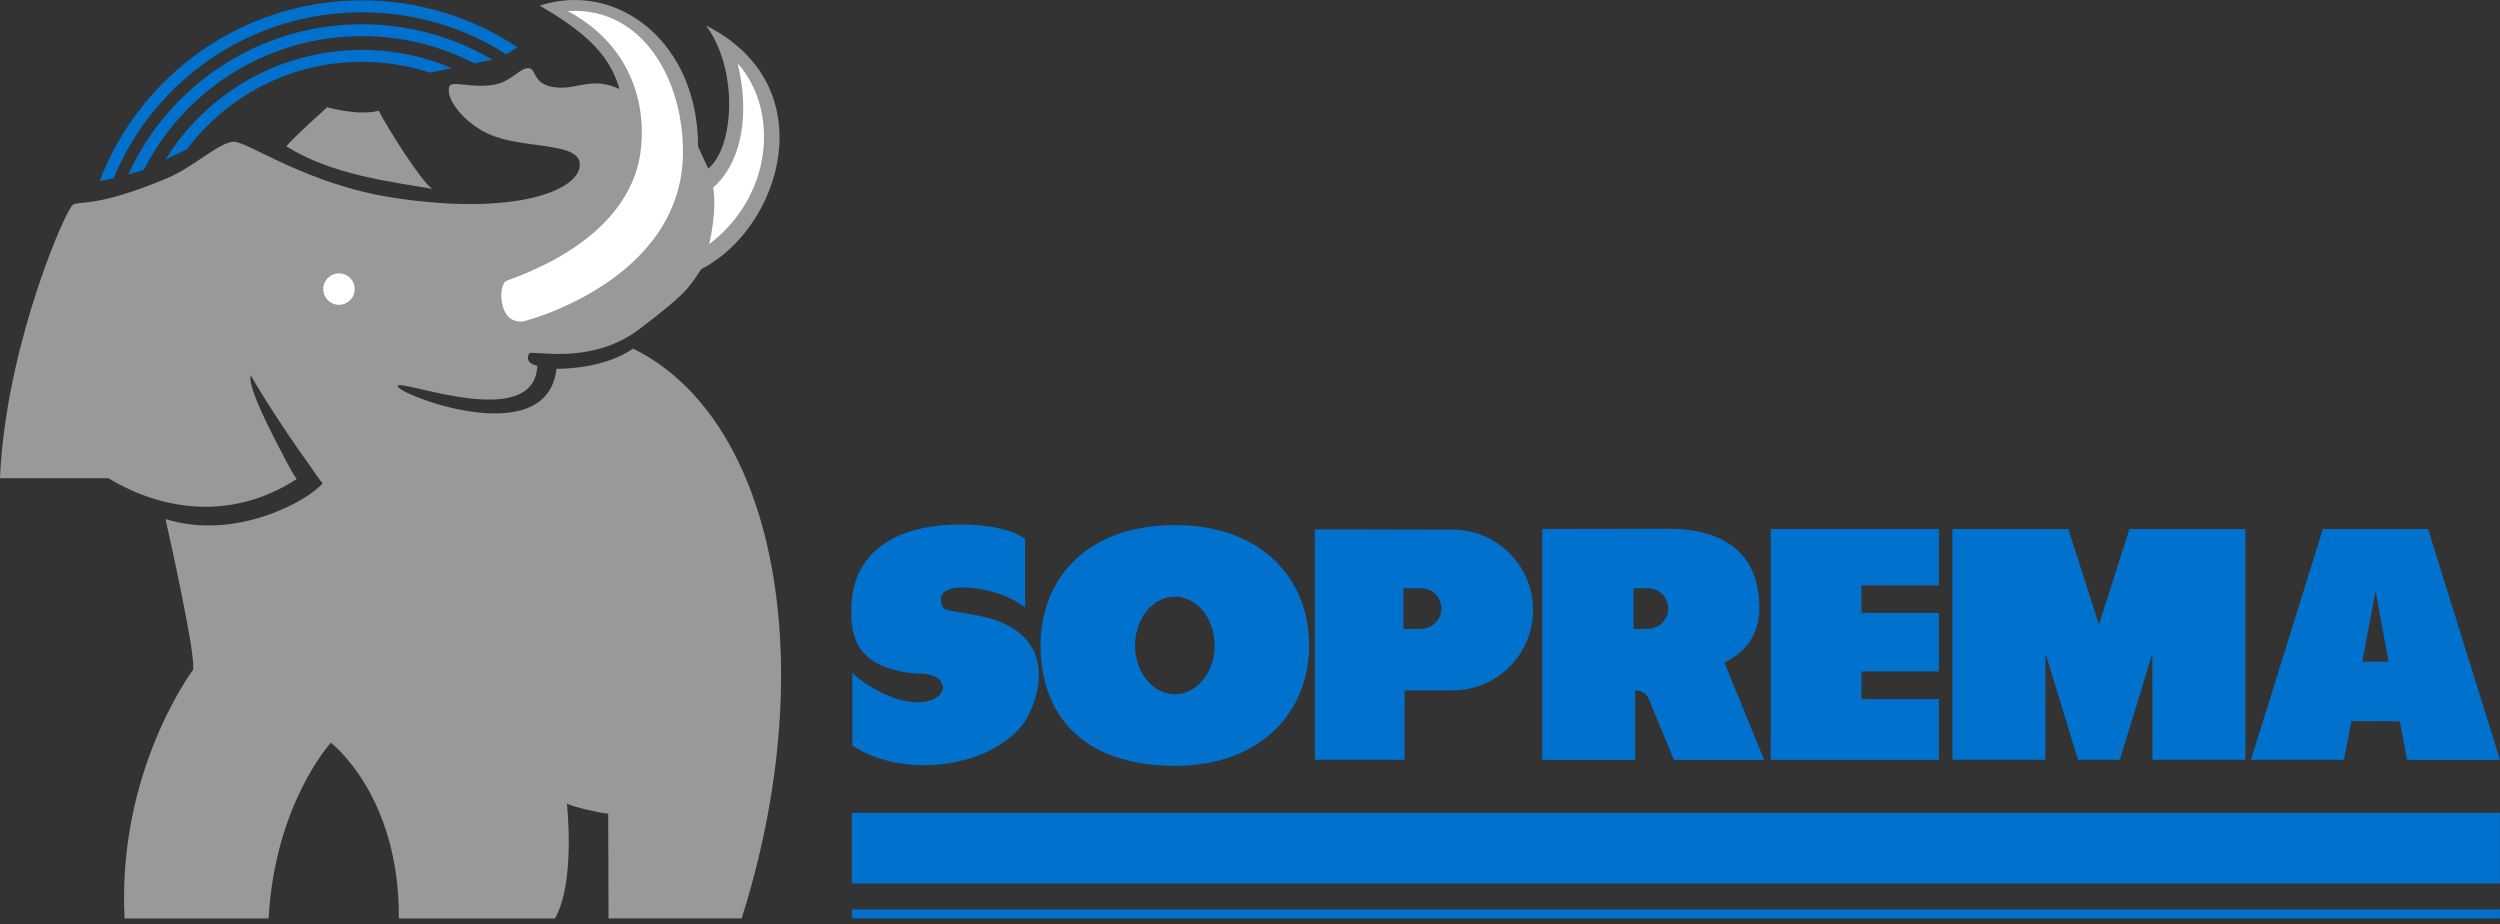
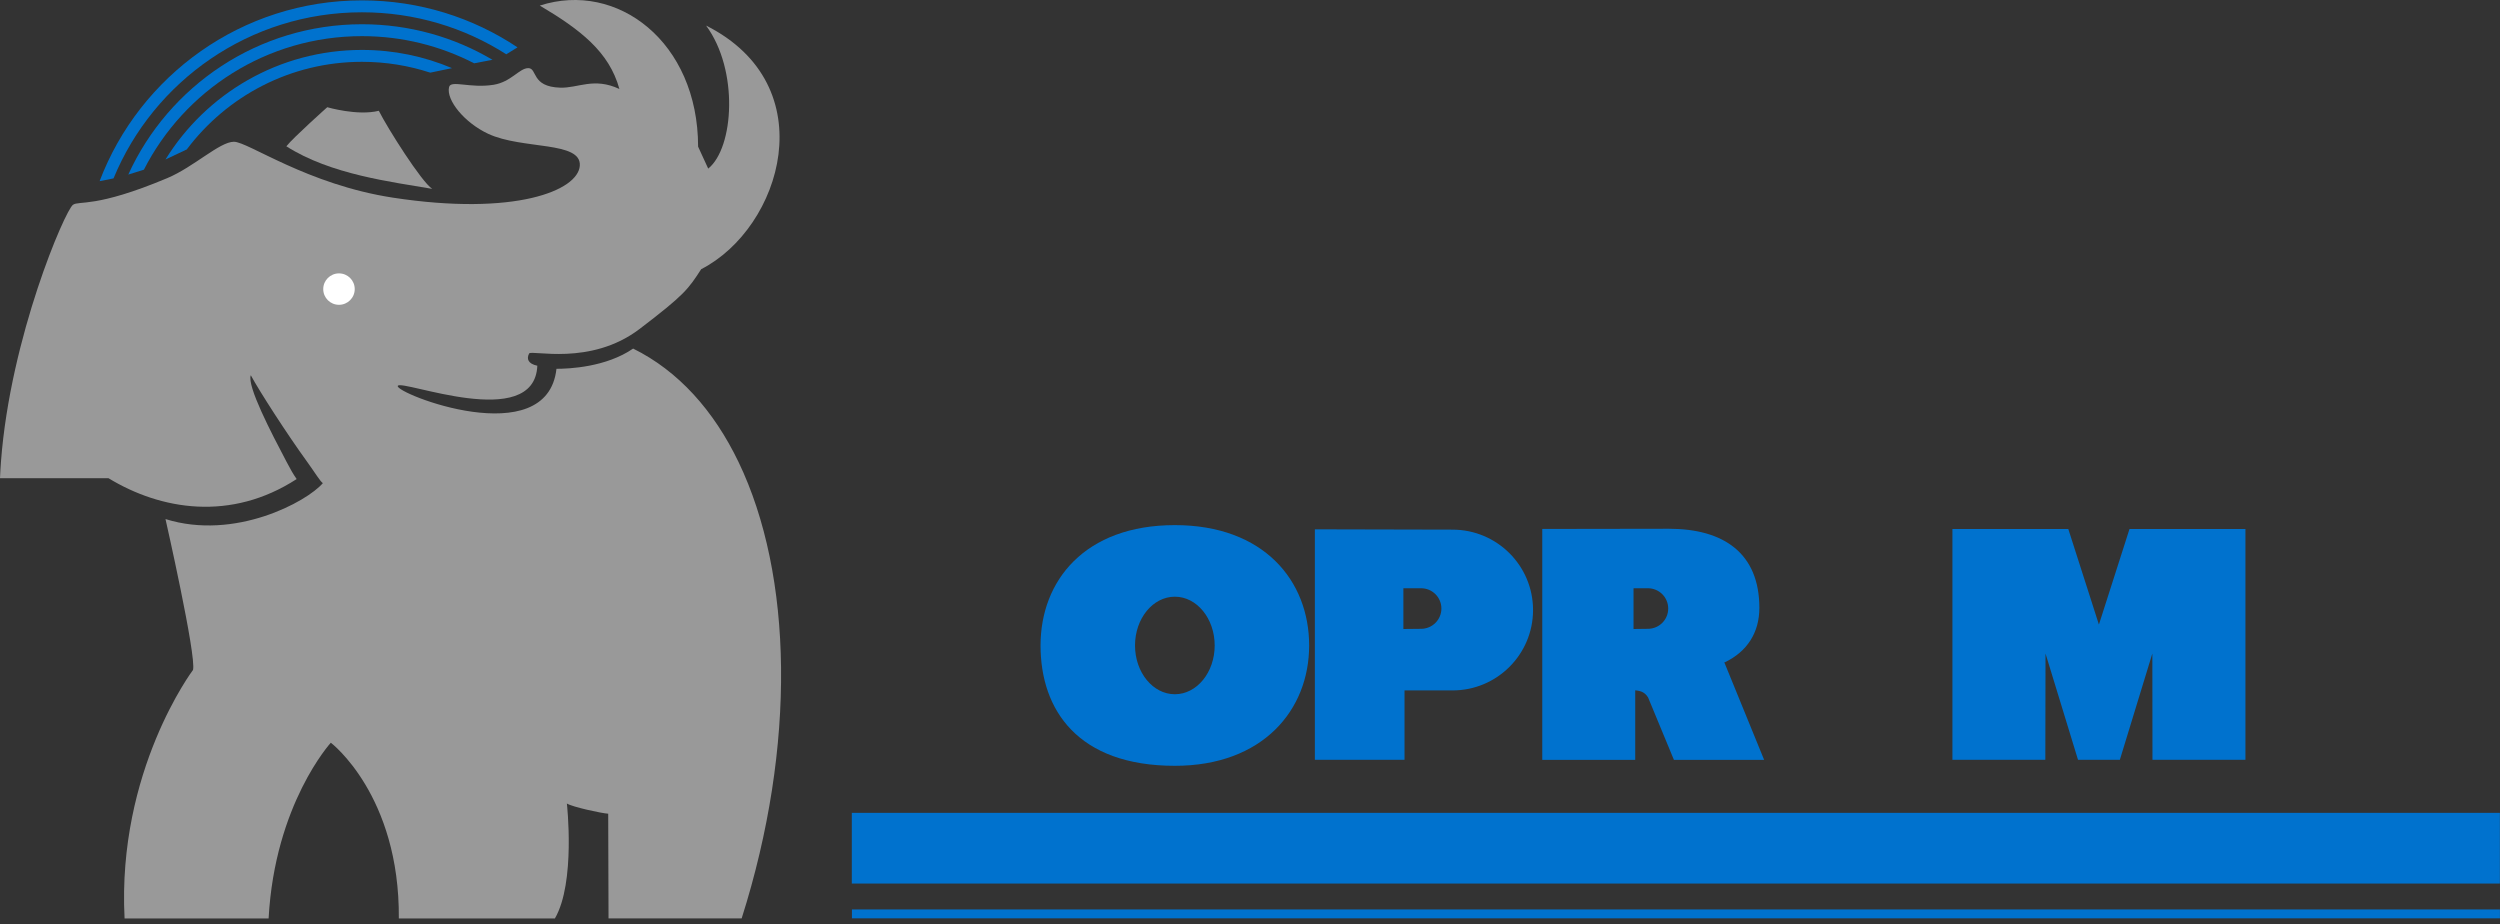
<svg xmlns="http://www.w3.org/2000/svg" width="165" height="61" viewBox="0 0 165 61" fill="none">
  <rect x="0" y="0" width="165" height="61" fill="#333333" stroke="none" />
  <path d="M164.992 53.648H56.219V58.314H164.992V53.648Z" fill="#0072CE" />
-   <path d="M127.971 46.14V50.148H116.867V34.912H127.971V38.631H122.858V40.454H127.971V44.318H122.858V46.14H127.971Z" fill="#0072CE" />
-   <path d="M67.646 35.567C67.646 35.567 66.478 34.547 63.046 34.621C59.614 34.695 56.182 36.08 56.182 40.307C56.182 41.766 56.327 44.097 60.492 44.46C60.492 44.46 62.172 44.316 62.243 45.407C62.243 45.407 62.168 46.353 60.492 46.353C58.815 46.353 56.62 44.894 56.256 44.386V49.196C56.256 49.196 57.937 50.506 61.005 50.506C64.073 50.506 66.921 49.122 67.869 47.225C68.817 45.328 68.892 43.287 67.505 41.977C66.118 40.667 64.16 40.605 63.125 40.373C62.466 40.229 62.102 40.373 62.102 39.497C62.102 38.985 62.831 38.77 63.489 38.77C64.147 38.77 66.118 38.915 67.654 40.084V35.567H67.646Z" fill="#0072CE" />
-   <path d="M160.251 34.912H153.312L148.563 50.148H154.699L155.192 47.594L158.388 47.607L158.864 50.152H165L160.251 34.912ZM155.912 43.669L156.782 39.016L157.651 43.669H155.912Z" fill="#0072CE" />
  <path d="M138.528 50.148H137.149L135.004 43.132L134.992 50.148H128.86V34.912H136.507L138.528 41.222L140.548 34.912H148.199V50.148H142.063L142.055 43.132L139.91 50.148H138.528Z" fill="#0072CE" />
  <path d="M164.996 60.023H56.227V60.61H164.996V60.023Z" fill="#0072CE" />
  <path d="M68.676 42.601C68.676 38.336 71.59 34.658 77.54 34.658C83.419 34.658 86.404 38.336 86.404 42.601C86.404 46.865 83.344 50.543 77.54 50.543C71.152 50.543 68.676 46.869 68.676 42.601ZM77.54 45.82C78.993 45.82 80.169 44.378 80.169 42.601C80.169 40.824 78.993 39.382 77.54 39.382C76.087 39.382 74.911 40.824 74.911 42.601C74.911 44.378 76.091 45.82 77.54 45.82Z" fill="#0072CE" />
  <path d="M92.698 50.147H86.781V34.935L95.865 34.956C98.8 34.956 101.181 37.332 101.181 40.262C101.181 43.192 98.8 45.568 95.865 45.568H92.698V50.147ZM93.79 41.502C94.531 41.502 95.132 40.903 95.132 40.163C95.132 39.423 94.531 38.824 93.79 38.824H92.623V41.514L93.79 41.502Z" fill="#0072CE" />
  <path d="M113.804 43.713L116.433 50.151H110.479L108.773 46.031C108.508 45.597 108.144 45.597 107.925 45.56V50.151H101.789V34.911L110.148 34.898C113.766 34.898 116.118 36.518 116.118 40.118C116.118 41.767 115.302 43.002 113.853 43.705L113.804 43.713ZM108.761 41.502C109.502 41.502 110.102 40.903 110.102 40.163C110.102 39.423 109.502 38.824 108.761 38.824H107.813V41.514L108.761 41.502Z" fill="#0072CE" />
  <path d="M18.895 30.448C17.894 28.547 16.291 25.469 16.552 24.766C17.132 25.841 18.995 28.721 20.249 30.448C20.262 30.465 20.27 30.477 20.282 30.494C20.788 31.196 21.139 31.783 21.309 31.886C20.253 33.118 15.501 35.692 10.922 34.258C10.922 34.258 12.975 43.308 12.739 44.217C12.739 44.217 7.721 50.866 8.222 60.619H17.728C18.138 53.061 21.835 49.019 21.835 49.019C21.835 49.019 26.385 52.474 26.323 60.619H36.623C38.002 58.247 37.414 53.032 37.414 53.032C37.795 53.267 39.704 53.676 40.142 53.705L40.163 60.615H48.949C52.575 49.197 52.327 37.94 48.742 30.49C47.102 27.084 44.767 24.477 41.786 23.006C39.998 24.237 37.551 24.341 36.727 24.341C36.11 29.919 26.045 25.952 26.253 25.469C26.455 24.994 35.274 28.543 35.464 24.138C34.835 24.006 34.744 23.667 34.922 23.332C35.059 23.072 38.963 24.179 42.2 21.721C45.206 19.435 45.429 19.072 46.278 17.766C51.59 15.043 54.463 5.641 46.601 1.687C48.77 4.617 48.444 9.753 46.742 11.129C46.514 10.646 46.075 9.679 46.075 9.679C46.071 2.765 40.735 -1.284 35.626 0.368C38.296 1.951 40.205 3.414 40.88 5.873C39.19 5.084 38.172 5.823 36.975 5.786C35.038 5.728 35.481 4.497 34.864 4.497C34.276 4.497 33.738 5.41 32.574 5.596C31.018 5.844 29.759 5.261 29.639 5.745C29.432 6.6 30.653 8.1 32.222 8.832C34.483 9.885 38.383 9.299 38.267 10.939C38.151 12.58 33.982 14.278 25.942 13.047C20.274 12.179 16.374 9.356 15.438 9.356C14.499 9.356 12.785 11.026 11.037 11.757C6.285 13.753 5.229 13.224 4.815 13.518C4.297 13.886 0.687 22.237 0.066 30.448C0.037 30.82 0.017 31.192 0 31.56H7.158C10.619 33.667 15.236 34.432 19.579 31.618C19.33 31.262 19.173 30.973 18.895 30.448Z" fill="#999999" />
  <path d="M18.899 9.655C19.367 9.068 21.599 7.076 21.599 7.076C21.599 7.076 23.594 7.663 25.002 7.312C25.59 8.481 27.817 11.998 28.525 12.465C25.826 11.998 21.835 11.527 18.899 9.655Z" fill="#999999" />
-   <path d="M33.336 18.584C33.001 18.993 33.047 19.791 33.204 20.283C33.51 21.233 34.185 21.233 34.479 21.221C34.686 21.208 44.954 18.526 45.074 10.179C45.14 5.348 42.461 0.426 37.472 0.728C41.819 3.063 42.648 7.104 42.287 9.947C41.497 16.212 33.486 18.411 33.336 18.584Z" fill="white" />
  <path d="M22.373 20.117C22.945 20.117 23.412 19.655 23.412 19.08C23.412 18.506 22.949 18.043 22.373 18.043C21.802 18.043 21.334 18.506 21.334 19.08C21.334 19.655 21.798 20.117 22.373 20.117Z" fill="white" />
-   <path d="M47.069 12.377C48.741 10.943 49.594 7.926 48.683 4.174C51.358 7.174 51.122 12.802 46.804 16.125C47.04 15.1 47.276 13.459 47.069 12.377Z" fill="white" />
  <path d="M29.833 4.497C28.007 3.725 25.999 3.295 23.892 3.295C18.406 3.295 13.6 6.188 10.921 10.527L12.329 9.861C14.962 6.353 19.164 4.08 23.892 4.08C25.465 4.08 26.98 4.332 28.396 4.795L29.833 4.497Z" fill="#0072CE" />
  <path d="M34.156 3.125C31.216 1.166 27.689 0.025 23.888 0.025C15.976 0.025 9.22 4.984 6.574 11.956L7.493 11.774C10.143 5.34 16.486 0.811 23.888 0.811C27.395 0.811 30.666 1.827 33.415 3.583L34.156 3.125Z" fill="#0072CE" />
  <path d="M32.504 3.947C29.983 2.455 27.035 1.6 23.893 1.6C17.037 1.6 11.129 5.67 8.467 11.521L9.498 11.199C12.164 5.968 17.608 2.385 23.889 2.385C26.559 2.385 29.076 3.034 31.295 4.178L32.504 3.947Z" fill="#0072CE" />
</svg>